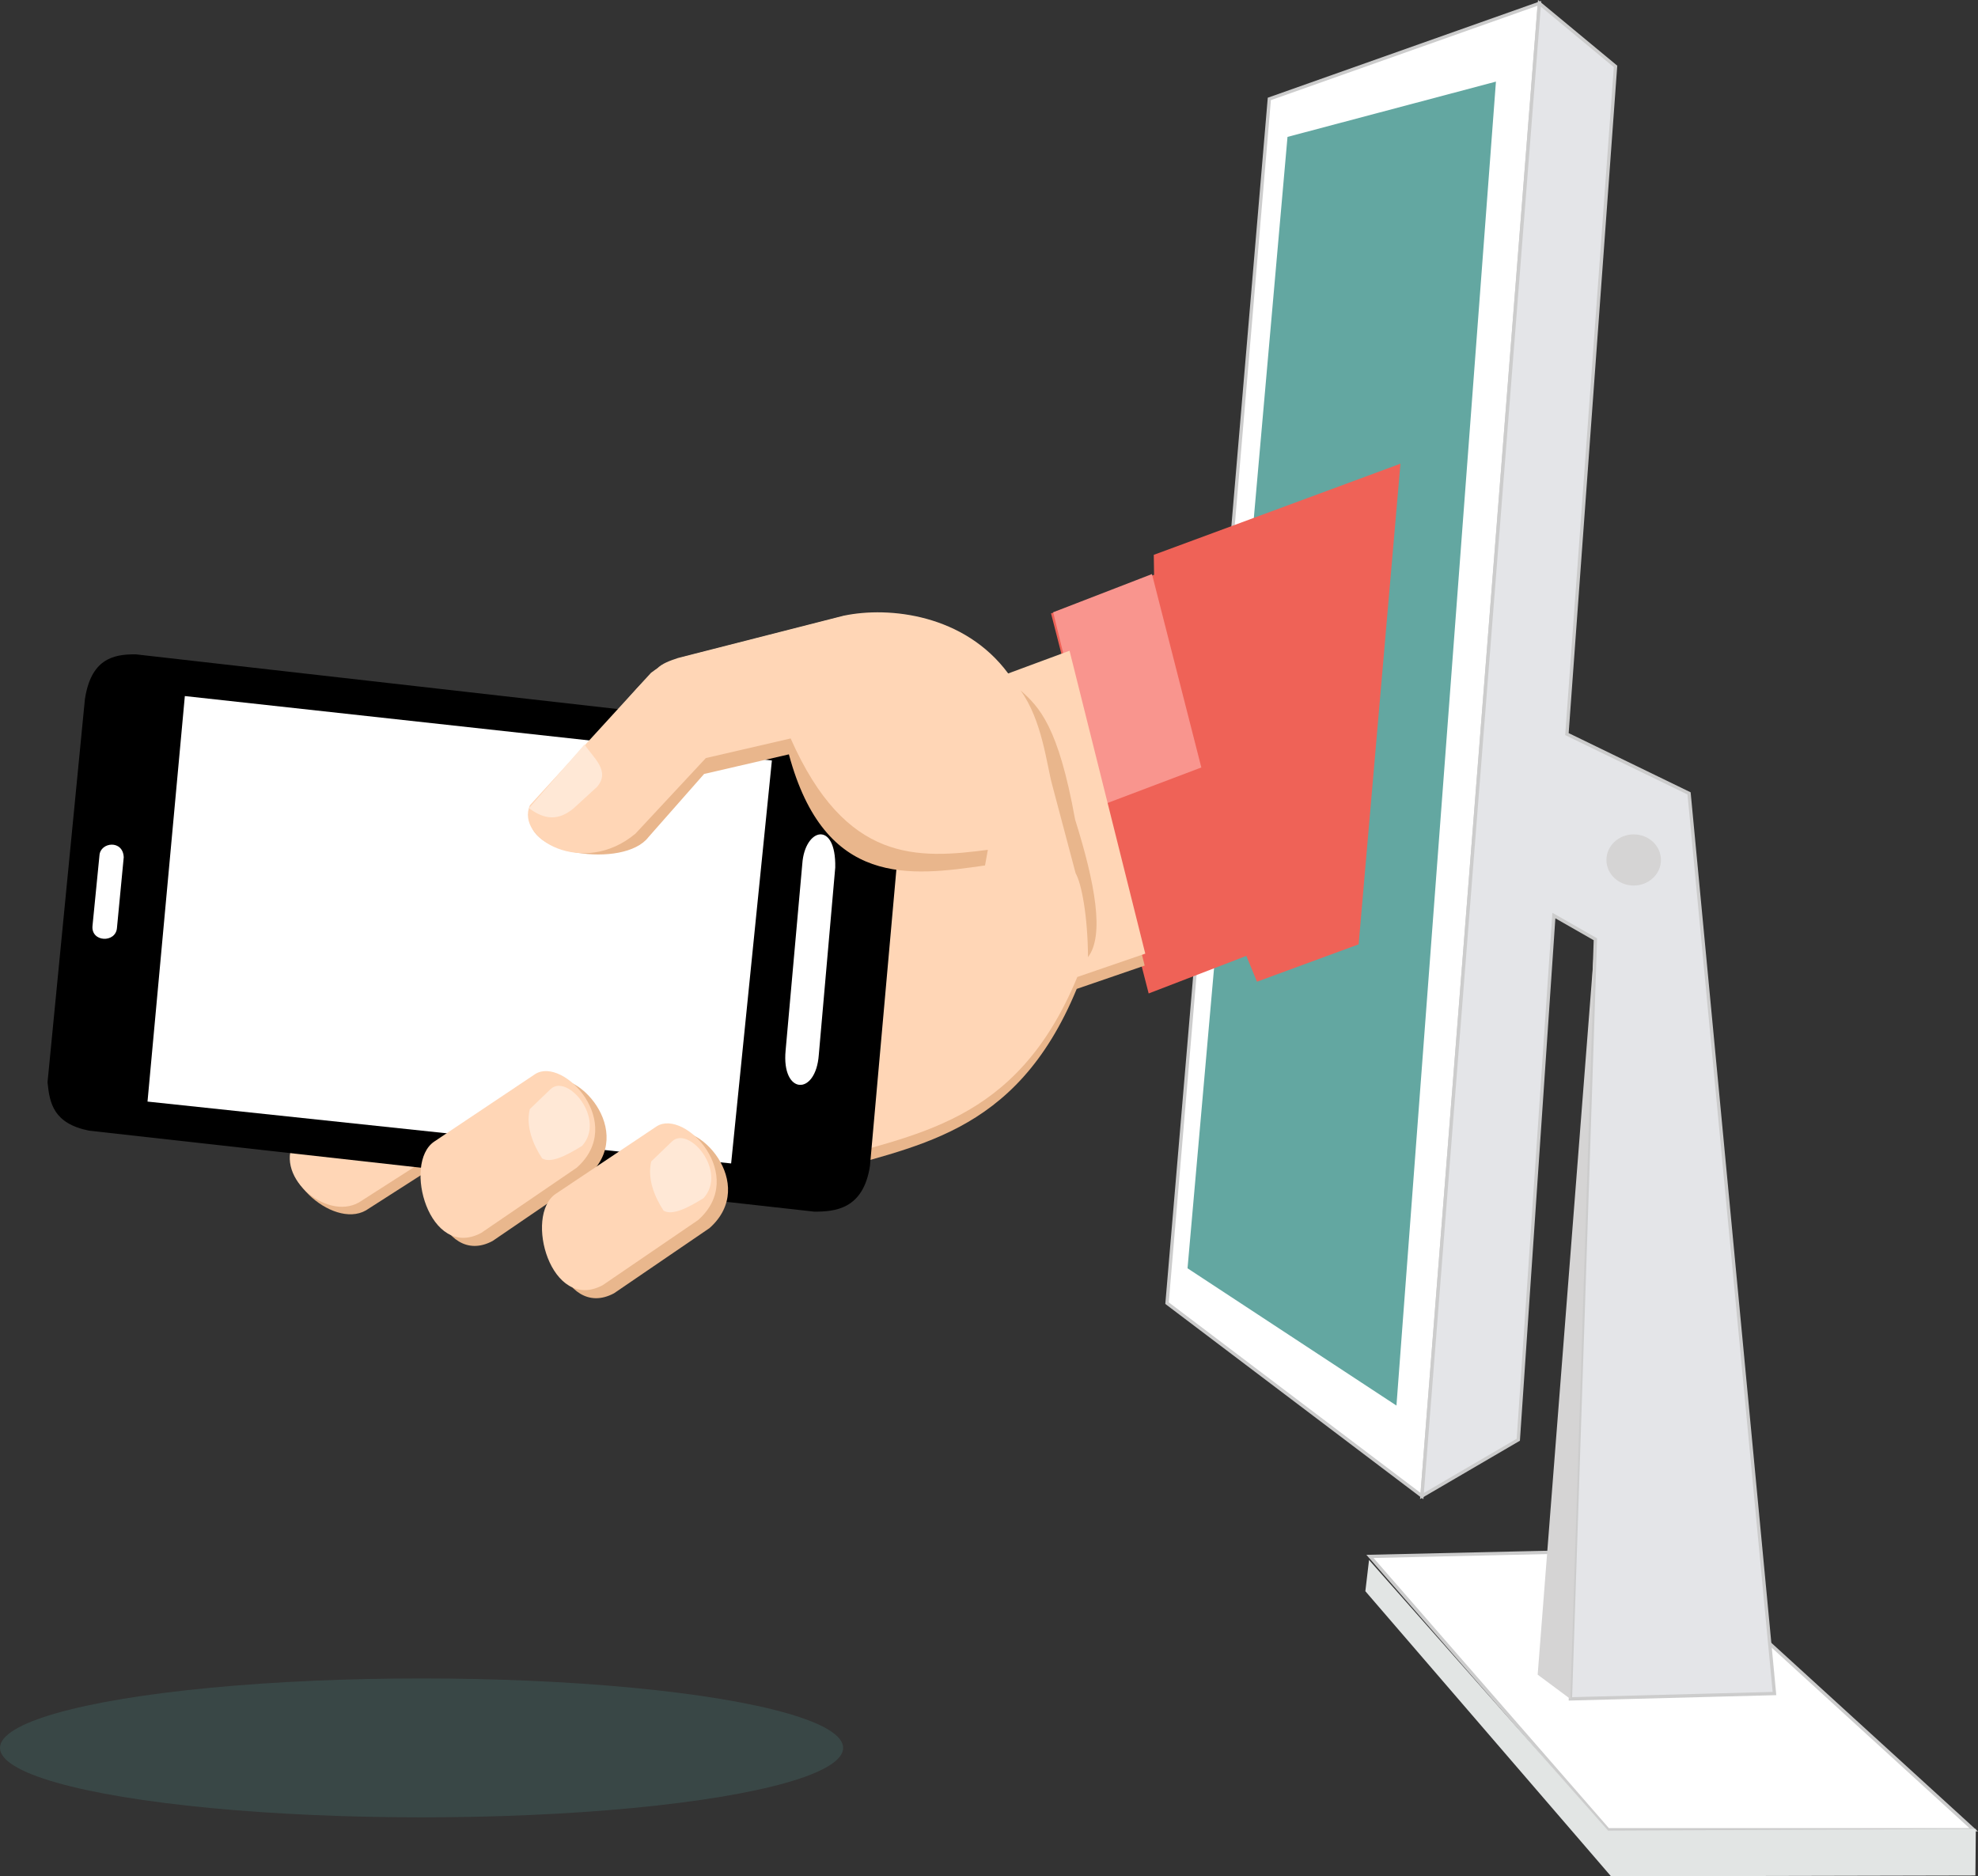
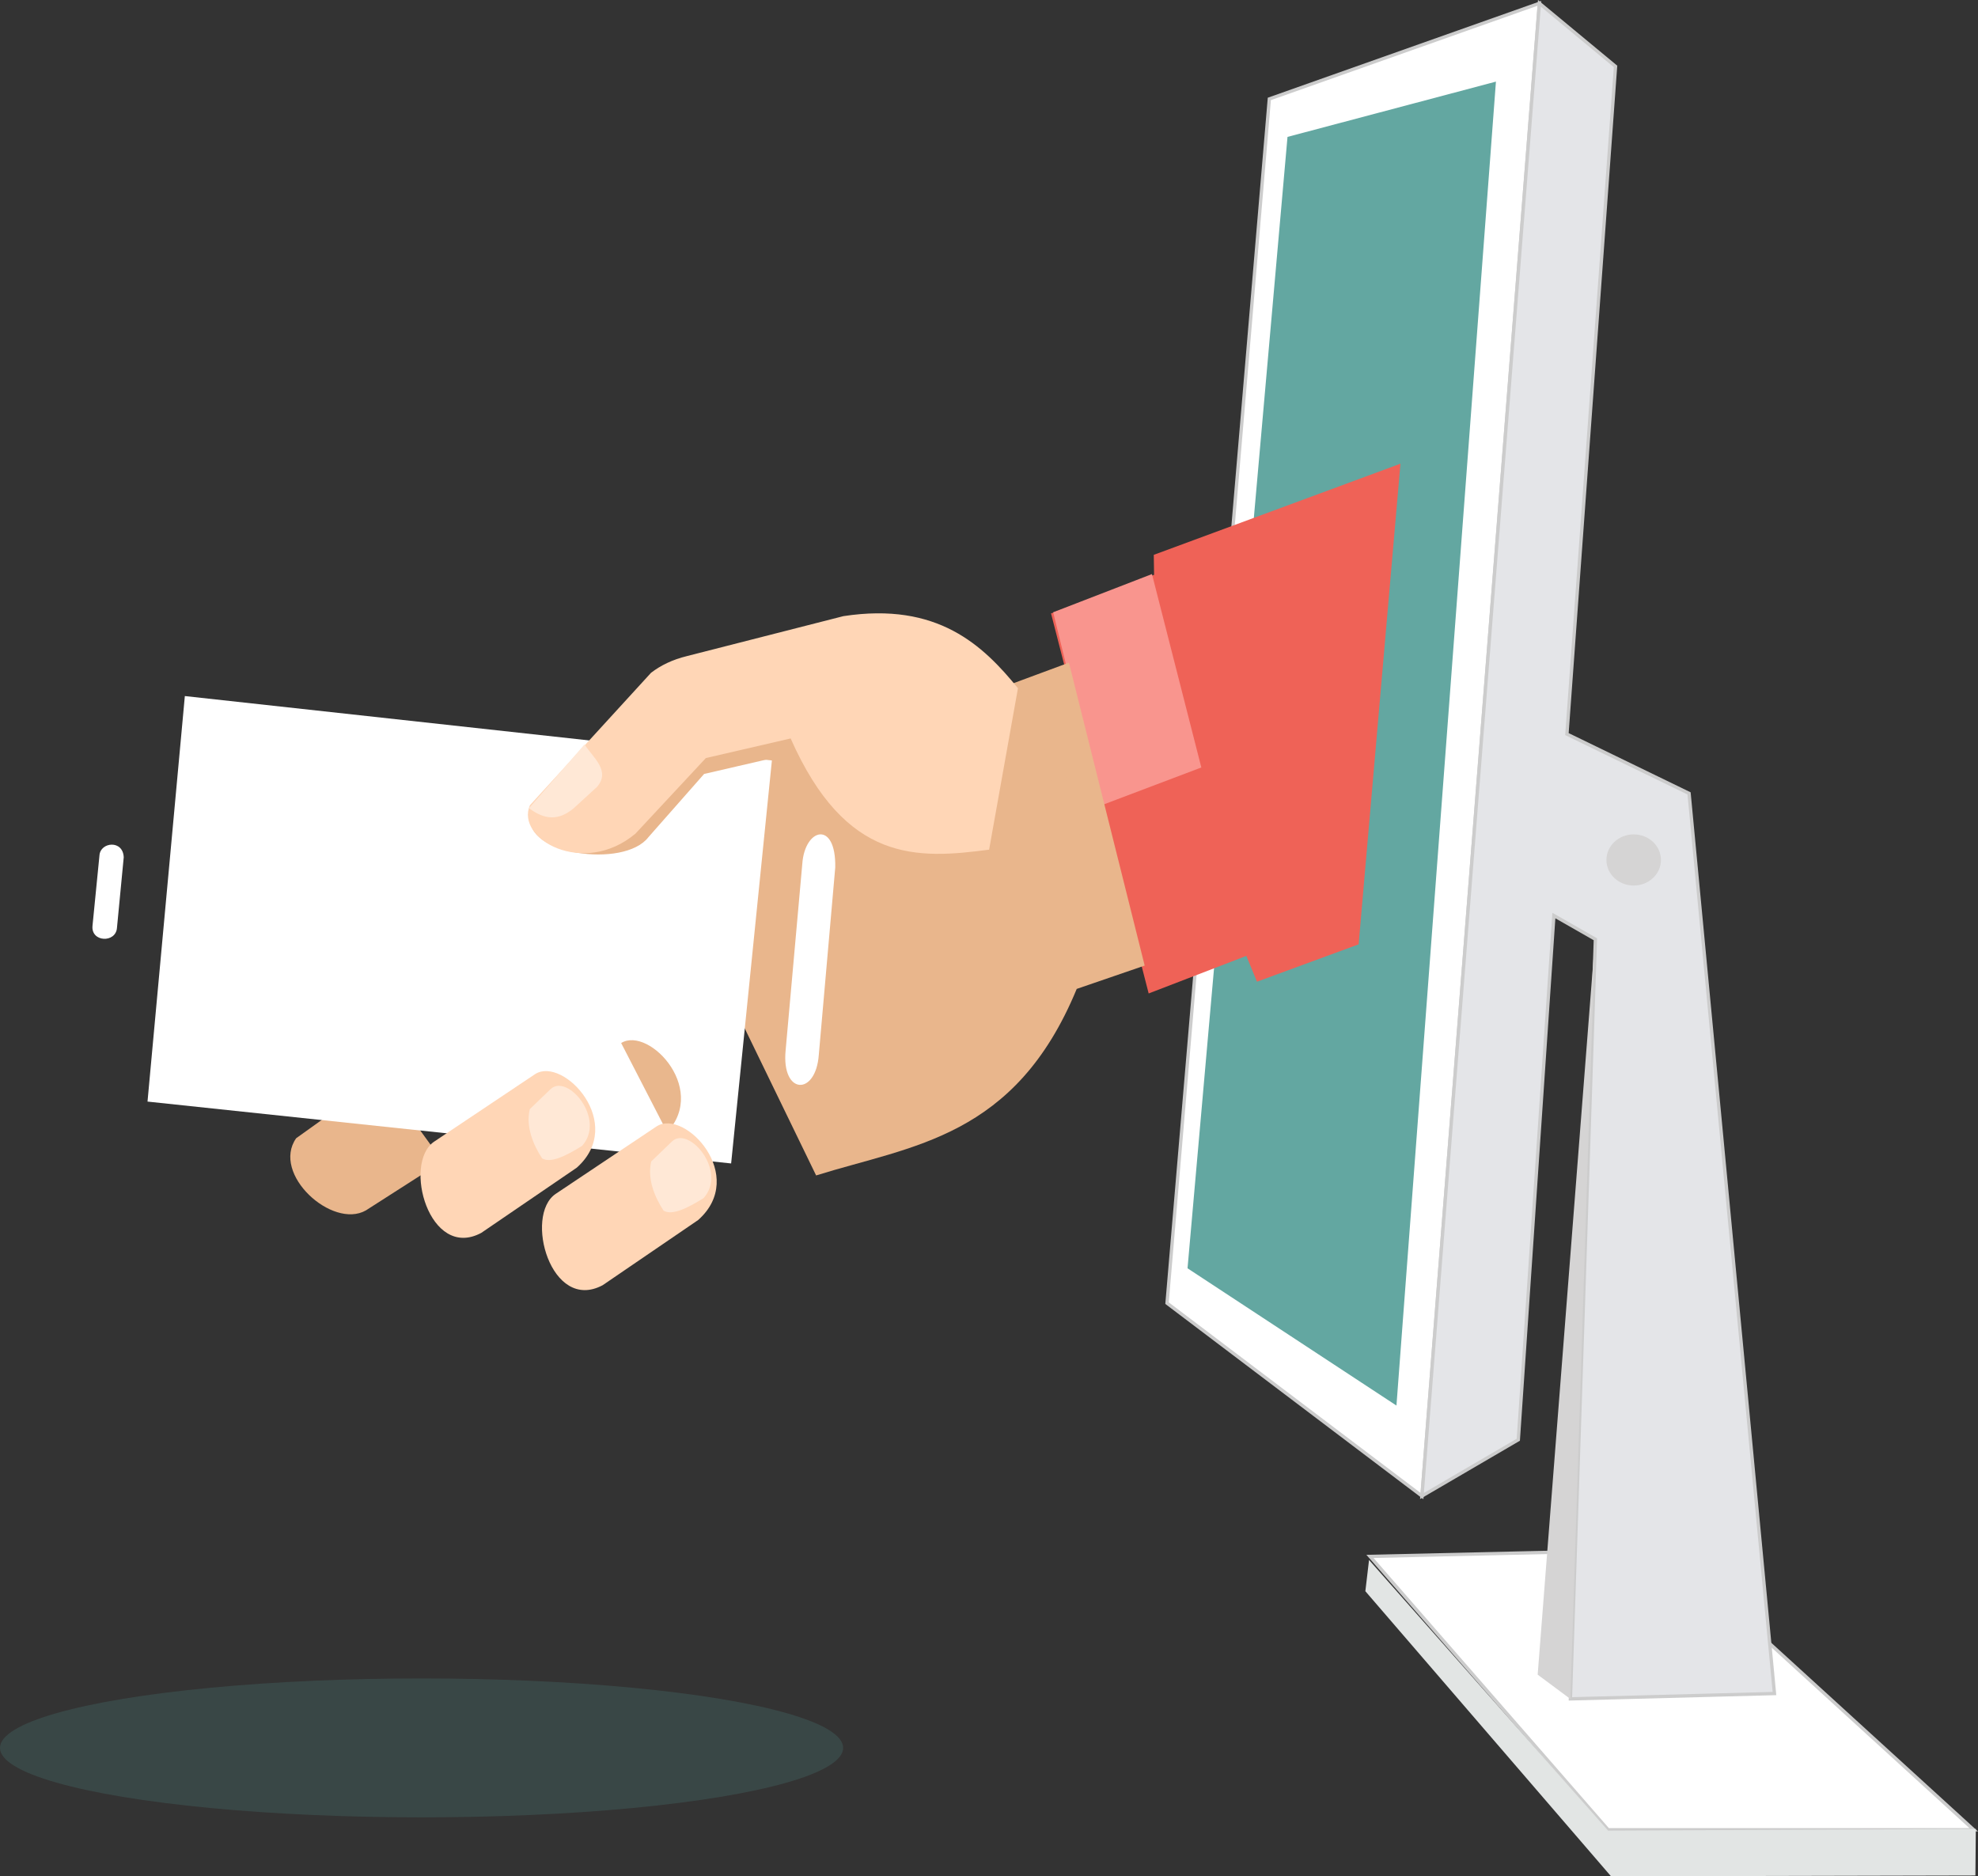
<svg xmlns="http://www.w3.org/2000/svg" xmlns:ns1="http://www.inkscape.org/namespaces/inkscape" xmlns:ns2="http://sodipodi.sourceforge.net/DTD/sodipodi-0.dtd" width="157.608mm" height="149.502mm" viewBox="0 0 157.608 149.502" version="1.1" id="svg8" ns1:version="0.92.5 (2060ec1f9f, 2020-04-08)" ns2:docname="buyer-l.svg" ns1:export-filename="/home/conecdata/Área de Trabalho/banner_mercadeiro.png" ns1:export-xdpi="96" ns1:export-ydpi="96">
  <rect x="0" y="0" width="157.608" height="149.502" fill="#333333" stroke="none" />
  <defs id="defs2">
    <ns1:perspective id="perspective1234" ns1:persp3d-origin="196.52639 : 75.752507 : 1" ns1:vp_z="367.79658 : 94.417193 : 1" ns1:vp_y="76.722816 : 997.05243 : 0" ns1:vp_x="30.12813 : 120.40065 : 1" ns2:type="inkscape:persp3d" />
    <ns1:perspective id="perspective1234-9" ns1:persp3d-origin="196.52639 : 75.752507 : 1" ns1:vp_z="367.79658 : 94.417193 : 1" ns1:vp_y="76.722817 : 997.05243 : 0" ns1:vp_x="30.12813 : 120.40065 : 1" ns2:type="inkscape:persp3d" />
  </defs>
  <ns2:namedview id="base" pagecolor="#ffffff" bordercolor="#666666" borderopacity="1.0" ns1:pageopacity="0.0" ns1:pageshadow="2" ns1:zoom="0.62521628" ns1:cx="189.42531" ns1:cy="280.12797" ns1:document-units="mm" ns1:current-layer="layer1" showgrid="false" ns1:window-width="1920" ns1:window-height="1055" ns1:window-x="1600" ns1:window-y="0" ns1:window-maximized="1" ns1:snap-global="false" showguides="true" ns1:guide-bbox="true">
    <ns2:guide position="94.182,110.264" orientation="0,1" id="guide1174" ns1:locked="false" />
    <ns2:guide position="156.926,-0.861" orientation="0,1" id="guide1673" ns1:locked="false" />
  </ns2:namedview>
  <g ns1:label="Camada 1" ns1:groupmode="layer" id="layer1" transform="translate(-62.3,-155.708)">
    <path style="fill:#ffffff;fill-opacity:1;stroke:#cccccc;stroke-width:0.265px;stroke-linecap:butt;stroke-linejoin:miter;stroke-opacity:1" d="m 171.459,279.719 18.976,21.782 h 29.132 l -24.455,-22.317 z" id="path1262" ns1:connector-curvature="0" />
    <path style="fill:#ffffff;stroke:#cccccc;stroke-width:0.265px;stroke-linecap:butt;stroke-linejoin:miter;stroke-opacity:1" d="m 163.441,163.591 21.515,-7.617 -9.354,118.935 -20.312,-15.368 z" id="path1252" ns1:connector-curvature="0" />
    <path ns1:connector-curvature="0" id="path1254" d="m 164.889,166.616 16.608,-4.405 -7.927,105.489 -16.647,-10.937 z" style="fill:#63a7a1;fill-opacity:1;stroke:none;stroke-width:0.241px;stroke-linecap:butt;stroke-linejoin:miter;stroke-opacity:1" ns2:nodetypes="ccccc" />
    <path style="fill:#e4e5e8;fill-opacity:1;stroke:#cccccc;stroke-width:0.265px;stroke-linecap:butt;stroke-linejoin:miter;stroke-opacity:1" d="m 184.961,155.972 6.066,5.027 -3.874,53.2 9.733,4.725 6.804,71.721 -16.259,0.425 1.99,-60.523 -3.307,-1.89 -2.835,41.766 -7.676,4.483 z" id="path1256" ns1:connector-curvature="0" ns2:nodetypes="ccccccccccc" />
    <ellipse style="opacity:1;fill:#d5d4d4;fill-opacity:1;stroke:none;stroke-width:0.23;stroke-opacity:1" id="path1258" cx="192.473" cy="224.228" rx="2.172" ry="2.038" />
    <path style="fill:#d5d4d4;fill-opacity:1;stroke:none;stroke-width:0.265px;stroke-linecap:butt;stroke-linejoin:miter;stroke-opacity:1" d="m 187.428,291.078 -2.606,-1.938 4.544,-58.265 z" id="path1260" ns1:connector-curvature="0" />
    <path style="fill:#e2e5e4;fill-opacity:1;stroke:none;stroke-width:0.265px;stroke-linecap:butt;stroke-linejoin:miter;stroke-opacity:1" d="m 171.386,280.001 19.049,21.568 29.299,-0.134 -0.033,3.708 -29.032,0.067 -19.577,-22.718 z" id="path1264" ns1:connector-curvature="0" ns2:nodetypes="ccccccc" />
    <ellipse id="ellipse943" style="opacity:0.25;fill:#4f8681;fill-opacity:1;stroke:none;stroke-width:1.494;stroke-opacity:1" ry="5.534" rx="33.591" cy="294.976" cx="95.891" />
    <g id="g1078" transform="matrix(-0.999,-0.051,-0.051,0.999,528.194,-168.711)">
      <g transform="translate(0.108,0.554)" id="g976">
        <path style="fill:#e9b68c;fill-opacity:1;stroke:none;stroke-width:0.265px;stroke-linecap:butt;stroke-linejoin:miter;stroke-opacity:1" d="m 414.487,441.898 c 2.588,1.644 7.681,-2.508 5.835,-5.461 l -6.544,-5.206 -5.201,6.443 z" id="path969" ns1:connector-curvature="0" ns2:nodetypes="ccccc" />
-         <path ns2:nodetypes="ccccc" ns1:connector-curvature="0" id="path971" d="m 415.069,441.29 c 2.588,1.644 7.099,-1.899 5.253,-4.853 l -6.544,-5.206 -4.619,5.834 z" style="fill:#ffd6b6;fill-opacity:1;stroke:none;stroke-width:0.265px;stroke-linecap:butt;stroke-linejoin:miter;stroke-opacity:1" />
      </g>
      <path ns1:connector-curvature="0" id="path1018" d="m 335.319,378.846 1.375,38.404 7.935,3.385 0.952,-2.01 7.617,3.386 9.31,-29.835 -8.041,-3.491 0.106,-1.587 z" style="fill:#ef6257;fill-opacity:1;stroke:none;stroke-width:0.265px;stroke-linecap:butt;stroke-linejoin:miter;stroke-opacity:1" />
      <path ns1:connector-curvature="0" id="path1020" d="m 354.639,388.634 -4.713,15.186 7.855,3.441 4.563,-15.186 z" style="fill:#f9958e;fill-opacity:1;stroke:none;stroke-width:0.265px;stroke-linecap:butt;stroke-linejoin:miter;stroke-opacity:1" />
      <path style="fill:#e9b68c;fill-opacity:1;stroke:none;stroke-width:0.265px;stroke-linecap:butt;stroke-linejoin:miter;stroke-opacity:1" d="m 353.629,419.809 5.311,2.132 c 4.292,12.119 12.444,13.113 19.974,15.897 l 18.665,-33.926 c -1.293,-1.624 -2.474,-3.388 -3.946,-4.788 -0.381,-0.441 -1.002,-0.689 -1.627,-0.935 l -13.017,-4.04 c -3.592,-0.946 -9.609,-0.584 -13.316,3.928 l -4.788,-2.057 z" id="path1025" ns1:connector-curvature="0" ns2:nodetypes="cccccccccc" />
-       <path ns2:nodetypes="cccccccccc" ns1:connector-curvature="0" id="path1023" d="m 353.629,418.857 5.311,2.132 c 4.292,12.119 12.444,13.113 19.974,15.897 l 18.665,-33.926 c -1.293,-1.624 -2.474,-3.388 -3.946,-4.788 -0.381,-0.441 -1.002,-0.689 -1.627,-0.935 l -13.017,-4.04 c -3.592,-0.946 -9.609,-0.584 -13.316,3.928 l -4.788,-2.057 z" style="fill:#ffd6b6;fill-opacity:1;stroke:none;stroke-width:0.265px;stroke-linecap:butt;stroke-linejoin:miter;stroke-opacity:1" />
      <g id="g994" style="stroke:none">
-         <path style="opacity:1;fill:#000000;fill-opacity:1;stroke:none;stroke-width:0.265px;stroke-linecap:butt;stroke-linejoin:miter;stroke-opacity:1" d="m 435.145,399.148 c 1.905,0.068 3.556,0.628 3.874,3.78 l 1.417,30.616 c -0.249,1.656 -0.627,3.252 -3.496,3.685 l -58.019,3.496 c -1.636,-0.08 -3.906,-0.369 -4.252,-3.874 l -1.039,-27.403 11.339,-7.182 z" id="path959" ns1:connector-curvature="0" ns2:nodetypes="ccccccccc" />
        <path style="fill:#ffffff;stroke:none;stroke-width:0.265px;stroke-linecap:butt;stroke-linejoin:miter;stroke-opacity:1" d="m 435.288,415.343 0.251,5.629 c 0.018,1.243 2.032,1.269 1.954,-0.067 l -0.267,-5.613 c -0.014,-1.074 -1.81,-1.364 -1.938,0.05 z" id="path961" ns1:connector-curvature="0" ns2:nodetypes="ccccc" />
        <path ns2:nodetypes="ccccc" ns1:connector-curvature="0" id="path963" d="m 378.643,413.255 0.548,14.975 c 0.07,3.308 2.813,3.345 2.658,-0.208 l -0.57,-14.93 c -0.059,-2.857 -2.513,-3.6 -2.635,0.163 z" style="fill:#ffffff;stroke:none;stroke-width:0.504px;stroke-linecap:butt;stroke-linejoin:miter;stroke-opacity:1" />
        <path style="fill:#ffffff;stroke:none;stroke-width:0.265px;stroke-linecap:butt;stroke-linejoin:miter;stroke-opacity:1" d="m 384.118,405.007 1.606,32.222 46.68,-2.551 -1.323,-32.411 z" id="path967" ns1:connector-curvature="0" />
      </g>
      <path ns2:nodetypes="cccccc" ns1:connector-curvature="0" id="path1027" d="m 358.171,419.366 c -1.228,-1.795 -0.276,-5.87 1.587,-10.897 1.713,-7.337 3.292,-8.789 4.867,-10.051 -1.858,2.307 -2.384,5.823 -2.909,7.406 l -2.222,6.93 c -0.49,0.741 -1.13,3.27 -1.322,6.612 z" style="fill:#e9b68c;fill-opacity:1;stroke:none;stroke-width:0.265px;stroke-linecap:butt;stroke-linejoin:miter;stroke-opacity:1" />
      <path style="fill:#e9b68c;fill-opacity:1;stroke:none;stroke-width:0.265px;stroke-linecap:butt;stroke-linejoin:miter;stroke-opacity:1" d="m 366.736,412.492 c 5.887,1.149 12.65,2.453 16.055,-8.041 l 6.665,1.904 4.168,5.248 c 1.819,2.659 10.002,1.836 9.414,-1.227 l -8.874,-10.58 c -0.734,-0.628 -1.647,-1.135 -2.804,-1.481 l -12.272,-3.809 c -7.45,-1.531 -11.067,1.762 -14.018,5.025 z" id="path1031" ns1:connector-curvature="0" ns2:nodetypes="cccccccccc" />
      <path ns2:nodetypes="cccccccccc" ns1:connector-curvature="0" id="path1029" d="m 366.476,411.22 c 5.684,1.043 11.337,1.665 16.24,-8.041 l 6.665,1.904 5.29,6.295 c 3.968,3.692 9.535,0.913 8.517,-1.825 l -9.099,-11.029 c -0.734,-0.628 -1.647,-1.135 -2.804,-1.481 l -12.272,-3.809 c -7.45,-1.531 -11.226,1.762 -14.177,5.025 z" style="fill:#ffd6b6;fill-opacity:1;stroke:none;stroke-width:0.265px;stroke-linecap:butt;stroke-linejoin:miter;stroke-opacity:1" />
      <path ns2:nodetypes="ccccc" ns1:connector-curvature="0" id="path1033" d="m 399.088,404.488 4.166,5.303 c -0.919,0.585 -2.129,1.155 -3.557,-0.172 l -1.785,-1.812 c -1.024,-1.337 0.462,-2.311 1.177,-3.319 z" style="fill:#ffe8d6;fill-opacity:1;stroke:none;stroke-width:0.265px;stroke-linecap:butt;stroke-linejoin:miter;stroke-opacity:1" />
      <g id="g1011">
-         <path ns2:nodetypes="ccccc" ns1:connector-curvature="0" id="path1000" d="m 400.722,431.499 7.78,5.798 c 2.44,1.847 -0.103,9.487 -4.115,7.07 l -7.331,-5.573 c -3.771,-3.712 1.494,-8.801 3.666,-7.294 z" style="fill:#e9b78d;fill-opacity:1;stroke:none;stroke-width:0.265px;stroke-linecap:butt;stroke-linejoin:miter;stroke-opacity:1" />
        <path style="fill:#ffd6b6;fill-opacity:1;stroke:none;stroke-width:0.265px;stroke-linecap:butt;stroke-linejoin:miter;stroke-opacity:1" d="m 401.657,430.901 7.78,5.798 c 2.44,1.847 -0.103,9.487 -4.115,7.07 l -7.331,-5.573 c -3.771,-3.712 1.494,-8.801 3.666,-7.294 z" id="path996" ns1:connector-curvature="0" ns2:nodetypes="ccccc" />
        <path ns2:nodetypes="ccccc" ns1:connector-curvature="0" id="path998" d="m 400.38,432.042 1.581,1.683 c 0.269,1.398 -0.426,2.847 -1.182,3.871 -0.708,0.364 -1.869,-0.289 -3.128,-1.16 -1.809,-2.24 1.456,-5.71 2.728,-4.395 z" style="fill:#ffe8d6;fill-opacity:1;stroke:none;stroke-width:0.255px;stroke-linecap:butt;stroke-linejoin:miter;stroke-opacity:1" />
      </g>
      <g id="g1016">
-         <path style="fill:#e9b78d;fill-opacity:1;stroke:none;stroke-width:0.265px;stroke-linecap:butt;stroke-linejoin:miter;stroke-opacity:1" d="m 390.847,435.165 7.78,5.798 c 2.44,1.847 -0.103,9.487 -4.115,7.07 l -7.331,-5.573 c -3.771,-3.712 1.494,-8.801 3.666,-7.294 z" id="path1002" ns1:connector-curvature="0" ns2:nodetypes="ccccc" />
+         <path style="fill:#e9b78d;fill-opacity:1;stroke:none;stroke-width:0.265px;stroke-linecap:butt;stroke-linejoin:miter;stroke-opacity:1" d="m 390.847,435.165 7.78,5.798 l -7.331,-5.573 c -3.771,-3.712 1.494,-8.801 3.666,-7.294 z" id="path1002" ns1:connector-curvature="0" ns2:nodetypes="ccccc" />
        <path ns2:nodetypes="ccccc" ns1:connector-curvature="0" id="path1004" d="m 391.782,434.567 7.78,5.798 c 2.44,1.847 -0.103,9.487 -4.115,7.07 l -7.331,-5.573 c -3.771,-3.712 1.494,-8.801 3.666,-7.294 z" style="fill:#ffd6b6;fill-opacity:1;stroke:none;stroke-width:0.265px;stroke-linecap:butt;stroke-linejoin:miter;stroke-opacity:1" />
        <path style="fill:#ffe8d6;fill-opacity:1;stroke:none;stroke-width:0.255px;stroke-linecap:butt;stroke-linejoin:miter;stroke-opacity:1" d="m 390.505,435.707 1.581,1.683 c 0.269,1.398 -0.426,2.847 -1.182,3.871 -0.708,0.364 -1.869,-0.289 -3.128,-1.16 -1.809,-2.24 1.456,-5.71 2.728,-4.395 z" id="path1006" ns1:connector-curvature="0" ns2:nodetypes="ccccc" />
      </g>
    </g>
  </g>
</svg>